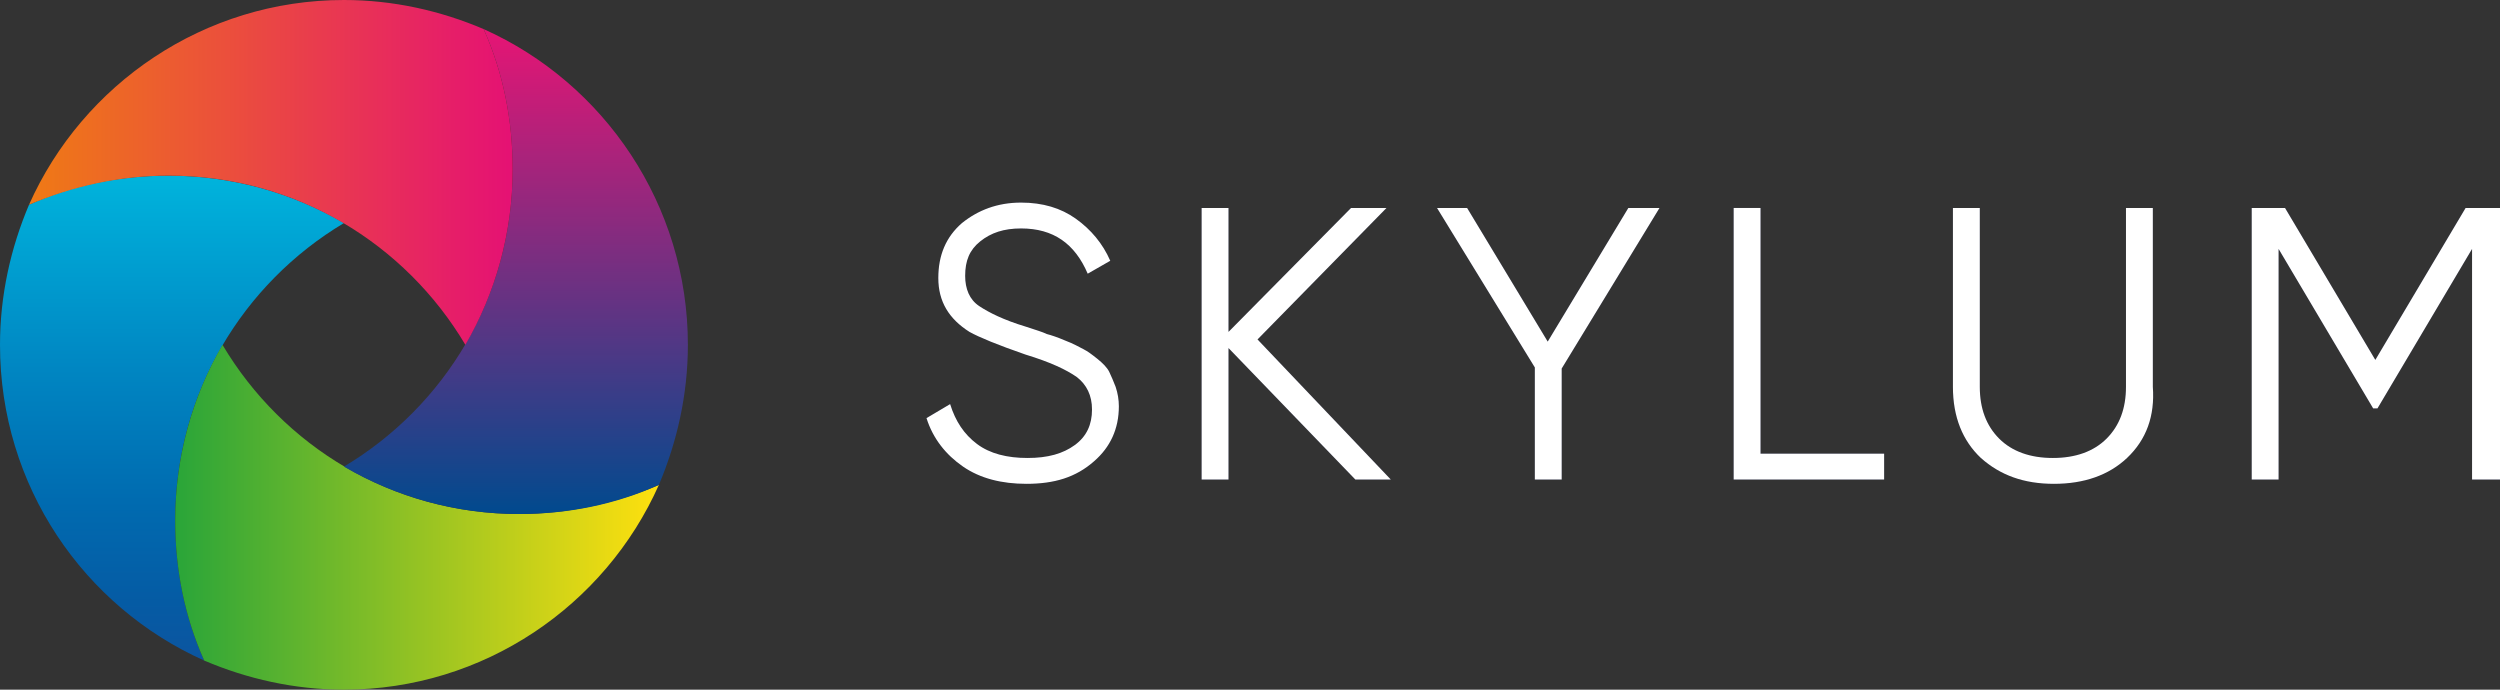
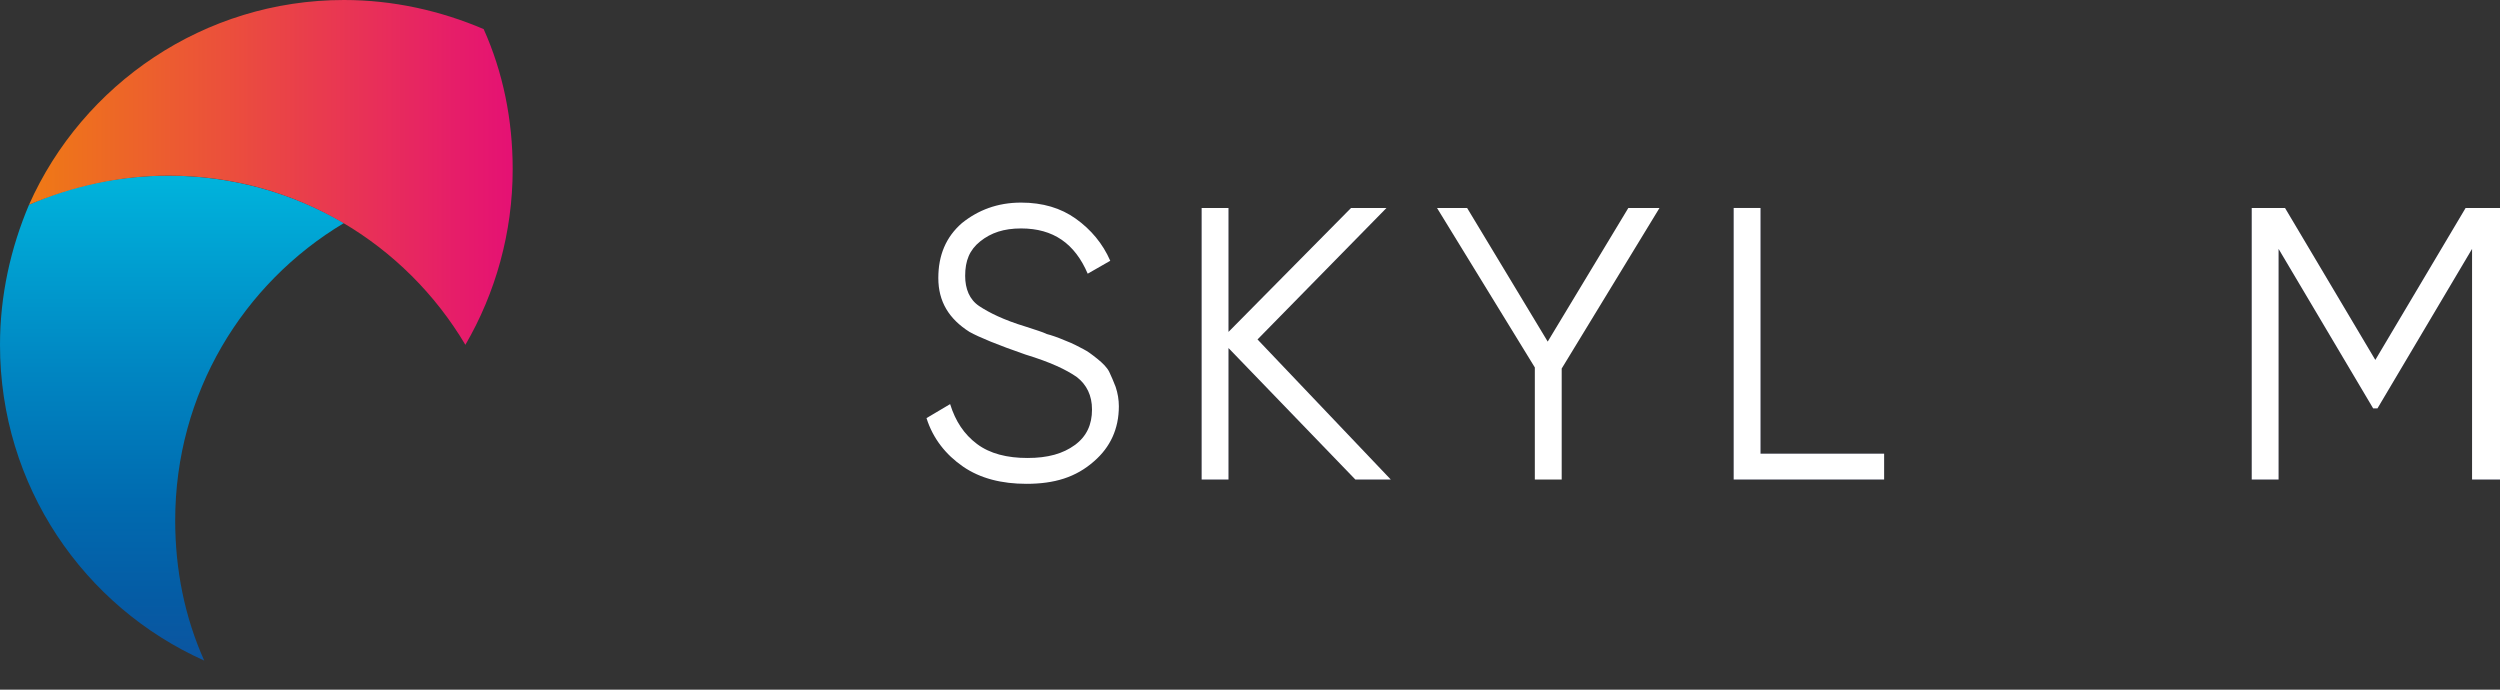
<svg xmlns="http://www.w3.org/2000/svg" width="232" height="64" viewBox="0 0 232 64" fill="none">
  <rect x="0" y="0" width="232" height="64" fill="#333333" stroke="none" />
  <path d="M95.254 44.9C92.96 44.9 90.965 44.4 89.369 43.3C87.773 42.2 86.576 40.7 85.978 38.8L88.172 37.5C88.671 39.1 89.469 40.3 90.665 41.2C91.862 42.1 93.458 42.5 95.353 42.5C97.248 42.5 98.645 42.1 99.742 41.3C100.839 40.5 101.338 39.4 101.338 38C101.338 36.7 100.839 35.7 99.941 35C98.944 34.3 97.448 33.6 95.154 32.9C92.561 32 90.865 31.3 89.967 30.8C88.072 29.6 87.075 28 87.075 25.8C87.075 23.7 87.773 22 89.269 20.7C90.765 19.5 92.561 18.8 94.755 18.8C96.75 18.8 98.445 19.3 99.842 20.3C101.238 21.3 102.335 22.6 103.033 24.2L100.939 25.4C99.742 22.6 97.747 21.2 94.755 21.2C93.159 21.2 91.962 21.6 90.965 22.4C89.967 23.2 89.568 24.2 89.568 25.6C89.568 26.8 89.967 27.8 90.865 28.4C91.763 29 93.159 29.7 95.154 30.3C96.052 30.6 96.75 30.8 97.149 31C97.548 31.1 98.146 31.3 98.844 31.6C99.642 31.9 100.141 32.2 100.54 32.4C100.939 32.6 101.338 32.9 101.837 33.3C102.335 33.7 102.734 34.1 102.934 34.5C103.133 34.9 103.333 35.4 103.532 35.9C103.732 36.5 103.831 37.1 103.831 37.7C103.831 39.8 103.033 41.5 101.537 42.8C99.842 44.3 97.847 44.9 95.254 44.9Z" fill="#1F2243" />
  <path d="M95.254 44.9C92.96 44.9 90.965 44.4 89.369 43.3C87.773 42.2 86.576 40.7 85.978 38.8L88.172 37.5C88.671 39.1 89.469 40.3 90.665 41.2C91.862 42.1 93.458 42.5 95.353 42.5C97.248 42.5 98.645 42.1 99.742 41.3C100.839 40.5 101.338 39.4 101.338 38C101.338 36.7 100.839 35.7 99.941 35C98.944 34.3 97.448 33.6 95.154 32.9C92.561 32 90.865 31.3 89.967 30.8C88.072 29.6 87.075 28 87.075 25.8C87.075 23.7 87.773 22 89.269 20.7C90.765 19.5 92.561 18.8 94.755 18.8C96.75 18.8 98.445 19.3 99.842 20.3C101.238 21.3 102.335 22.6 103.033 24.2L100.939 25.4C99.742 22.6 97.747 21.2 94.755 21.2C93.159 21.2 91.962 21.6 90.965 22.4C89.967 23.2 89.568 24.2 89.568 25.6C89.568 26.8 89.967 27.8 90.865 28.4C91.763 29 93.159 29.7 95.154 30.3C96.052 30.6 96.75 30.8 97.149 31C97.548 31.1 98.146 31.3 98.844 31.6C99.642 31.9 100.141 32.2 100.54 32.4C100.939 32.6 101.338 32.9 101.837 33.3C102.335 33.7 102.734 34.1 102.934 34.5C103.133 34.9 103.333 35.4 103.532 35.9C103.732 36.5 103.831 37.1 103.831 37.7C103.831 39.8 103.033 41.5 101.537 42.8C99.842 44.3 97.847 44.9 95.254 44.9Z" fill="white" />
  <path d="M129.066 44.5H125.775L114.005 32.3V44.5H111.511V19.3H114.005V30.8L125.376 19.3H128.667L116.698 31.5L129.066 44.5Z" fill="#1F2243" />
  <path d="M129.066 44.5H125.775L114.005 32.3V44.5H111.511V19.3H114.005V30.8L125.376 19.3H128.667L116.698 31.5L129.066 44.5Z" fill="white" />
-   <path d="M154.002 19.3L144.925 34.2V44.5H142.432V34.1L133.355 19.3H136.148L143.628 31.7L151.109 19.3H154.002Z" fill="#1F2243" />
  <path d="M154.002 19.3L144.925 34.2V44.5H142.432V34.1L133.355 19.3H136.148L143.628 31.7L151.109 19.3H154.002Z" fill="white" />
  <path d="M163.377 42.1H174.848V44.5H160.884V19.3H163.377V42.1Z" fill="#1F2243" />
  <path d="M163.377 42.1H174.848V44.5H160.884V19.3H163.377V42.1Z" fill="white" />
-   <path d="M197.389 42.5C195.694 44.1 193.4 44.9 190.607 44.9C187.814 44.9 185.62 44.1 183.825 42.5C182.129 40.9 181.231 38.7 181.231 35.9V19.3H183.725V35.9C183.725 37.9 184.323 39.5 185.52 40.7C186.717 41.9 188.413 42.5 190.507 42.5C192.602 42.5 194.297 41.9 195.494 40.7C196.691 39.5 197.29 37.9 197.29 35.9V19.3H199.783V35.9C199.983 38.6 199.185 40.8 197.389 42.5Z" fill="#1F2243" />
-   <path d="M197.389 42.5C195.694 44.1 193.4 44.9 190.607 44.9C187.814 44.9 185.62 44.1 183.825 42.5C182.129 40.9 181.231 38.7 181.231 35.9V19.3H183.725V35.9C183.725 37.9 184.323 39.5 185.52 40.7C186.717 41.9 188.413 42.5 190.507 42.5C192.602 42.5 194.297 41.9 195.494 40.7C196.691 39.5 197.29 37.9 197.29 35.9V19.3H199.783V35.9C199.983 38.6 199.185 40.8 197.389 42.5Z" fill="white" />
  <path d="M232 19.3V44.5H229.407V23.1L220.629 37.9H220.23L211.453 23.1V44.5H208.959V19.3H212.051L220.43 33.4L228.808 19.3H232Z" fill="#1F2243" />
  <path d="M232 19.3V44.5H229.407V23.1L220.629 37.9H220.23L211.453 23.1V44.5H208.959V19.3H212.051L220.43 33.4L228.808 19.3H232Z" fill="white" />
  <path d="M18.951 61.3C7.78 56.3 0 45.1 0 32C0 27.4 0.997 23 2.693 19C6.683 17.2 11.071 16.3 15.659 16.3C21.544 16.3 27.13 17.9 31.918 20.7C22.542 26.3 16.258 36.5 16.258 48.3C16.258 52.9 17.156 57.3 18.951 61.3Z" fill="url(#paint0_linear_46_2379)" />
-   <path d="M31.918 64C27.329 64 22.941 63 18.951 61.3C17.156 57.3 16.258 52.9 16.258 48.3C16.258 42.4 17.854 36.8 20.647 32C26.232 41.4 36.406 47.7 48.175 47.7C52.764 47.7 57.152 46.7 61.142 45C56.155 56.2 44.884 64 31.918 64Z" fill="url(#paint1_linear_46_2379)" />
-   <path d="M44.884 2.7C56.055 7.7 63.835 19 63.835 32C63.835 36.6 62.837 41 61.142 45C57.152 46.8 52.764 47.7 48.175 47.7C42.291 47.7 36.705 46.1 31.918 43.3C41.293 37.7 47.577 27.5 47.577 15.7C47.577 11.1 46.679 6.7 44.884 2.7Z" fill="url(#paint2_linear_46_2379)" />
  <path d="M31.918 0C36.506 0 40.894 1 44.884 2.7C46.679 6.7 47.577 11.1 47.577 15.7C47.577 21.6 45.981 27.2 43.188 32C37.603 22.6 27.429 16.3 15.66 16.3C11.071 16.3 6.683 17.3 2.693 19C7.68 7.8 18.951 0 31.918 0Z" fill="url(#paint3_linear_46_2379)" />
  <defs>
    <linearGradient id="paint0_linear_46_2379" x1="15.954" y1="61.278" x2="15.954" y2="16.288" gradientUnits="userSpaceOnUse">
      <stop stop-color="#0C55A0" />
      <stop offset="0.121" stop-color="#055BA4" />
      <stop offset="0.329" stop-color="#006BB0" />
      <stop offset="0.6" stop-color="#0086C2" />
      <stop offset="0.919" stop-color="#00AAD7" />
      <stop offset="1" stop-color="#00B4DC" />
    </linearGradient>
    <linearGradient id="paint1_linear_46_2379" x1="16.218" y1="48.025" x2="61.091" y2="48.026" gradientUnits="userSpaceOnUse">
      <stop stop-color="#29A539" />
      <stop offset="1" stop-color="#FFE00E" />
    </linearGradient>
    <linearGradient id="paint2_linear_46_2379" x1="47.874" y1="47.761" x2="47.874" y2="2.772" gradientUnits="userSpaceOnUse">
      <stop stop-color="#004A8E" />
      <stop offset="1" stop-color="#E61574" />
    </linearGradient>
    <linearGradient id="paint3_linear_46_2379" x1="2.737" y1="16.024" x2="47.61" y2="16.023" gradientUnits="userSpaceOnUse">
      <stop stop-color="#EF7A15" />
      <stop offset="1" stop-color="#E51174" />
    </linearGradient>
  </defs>
</svg>